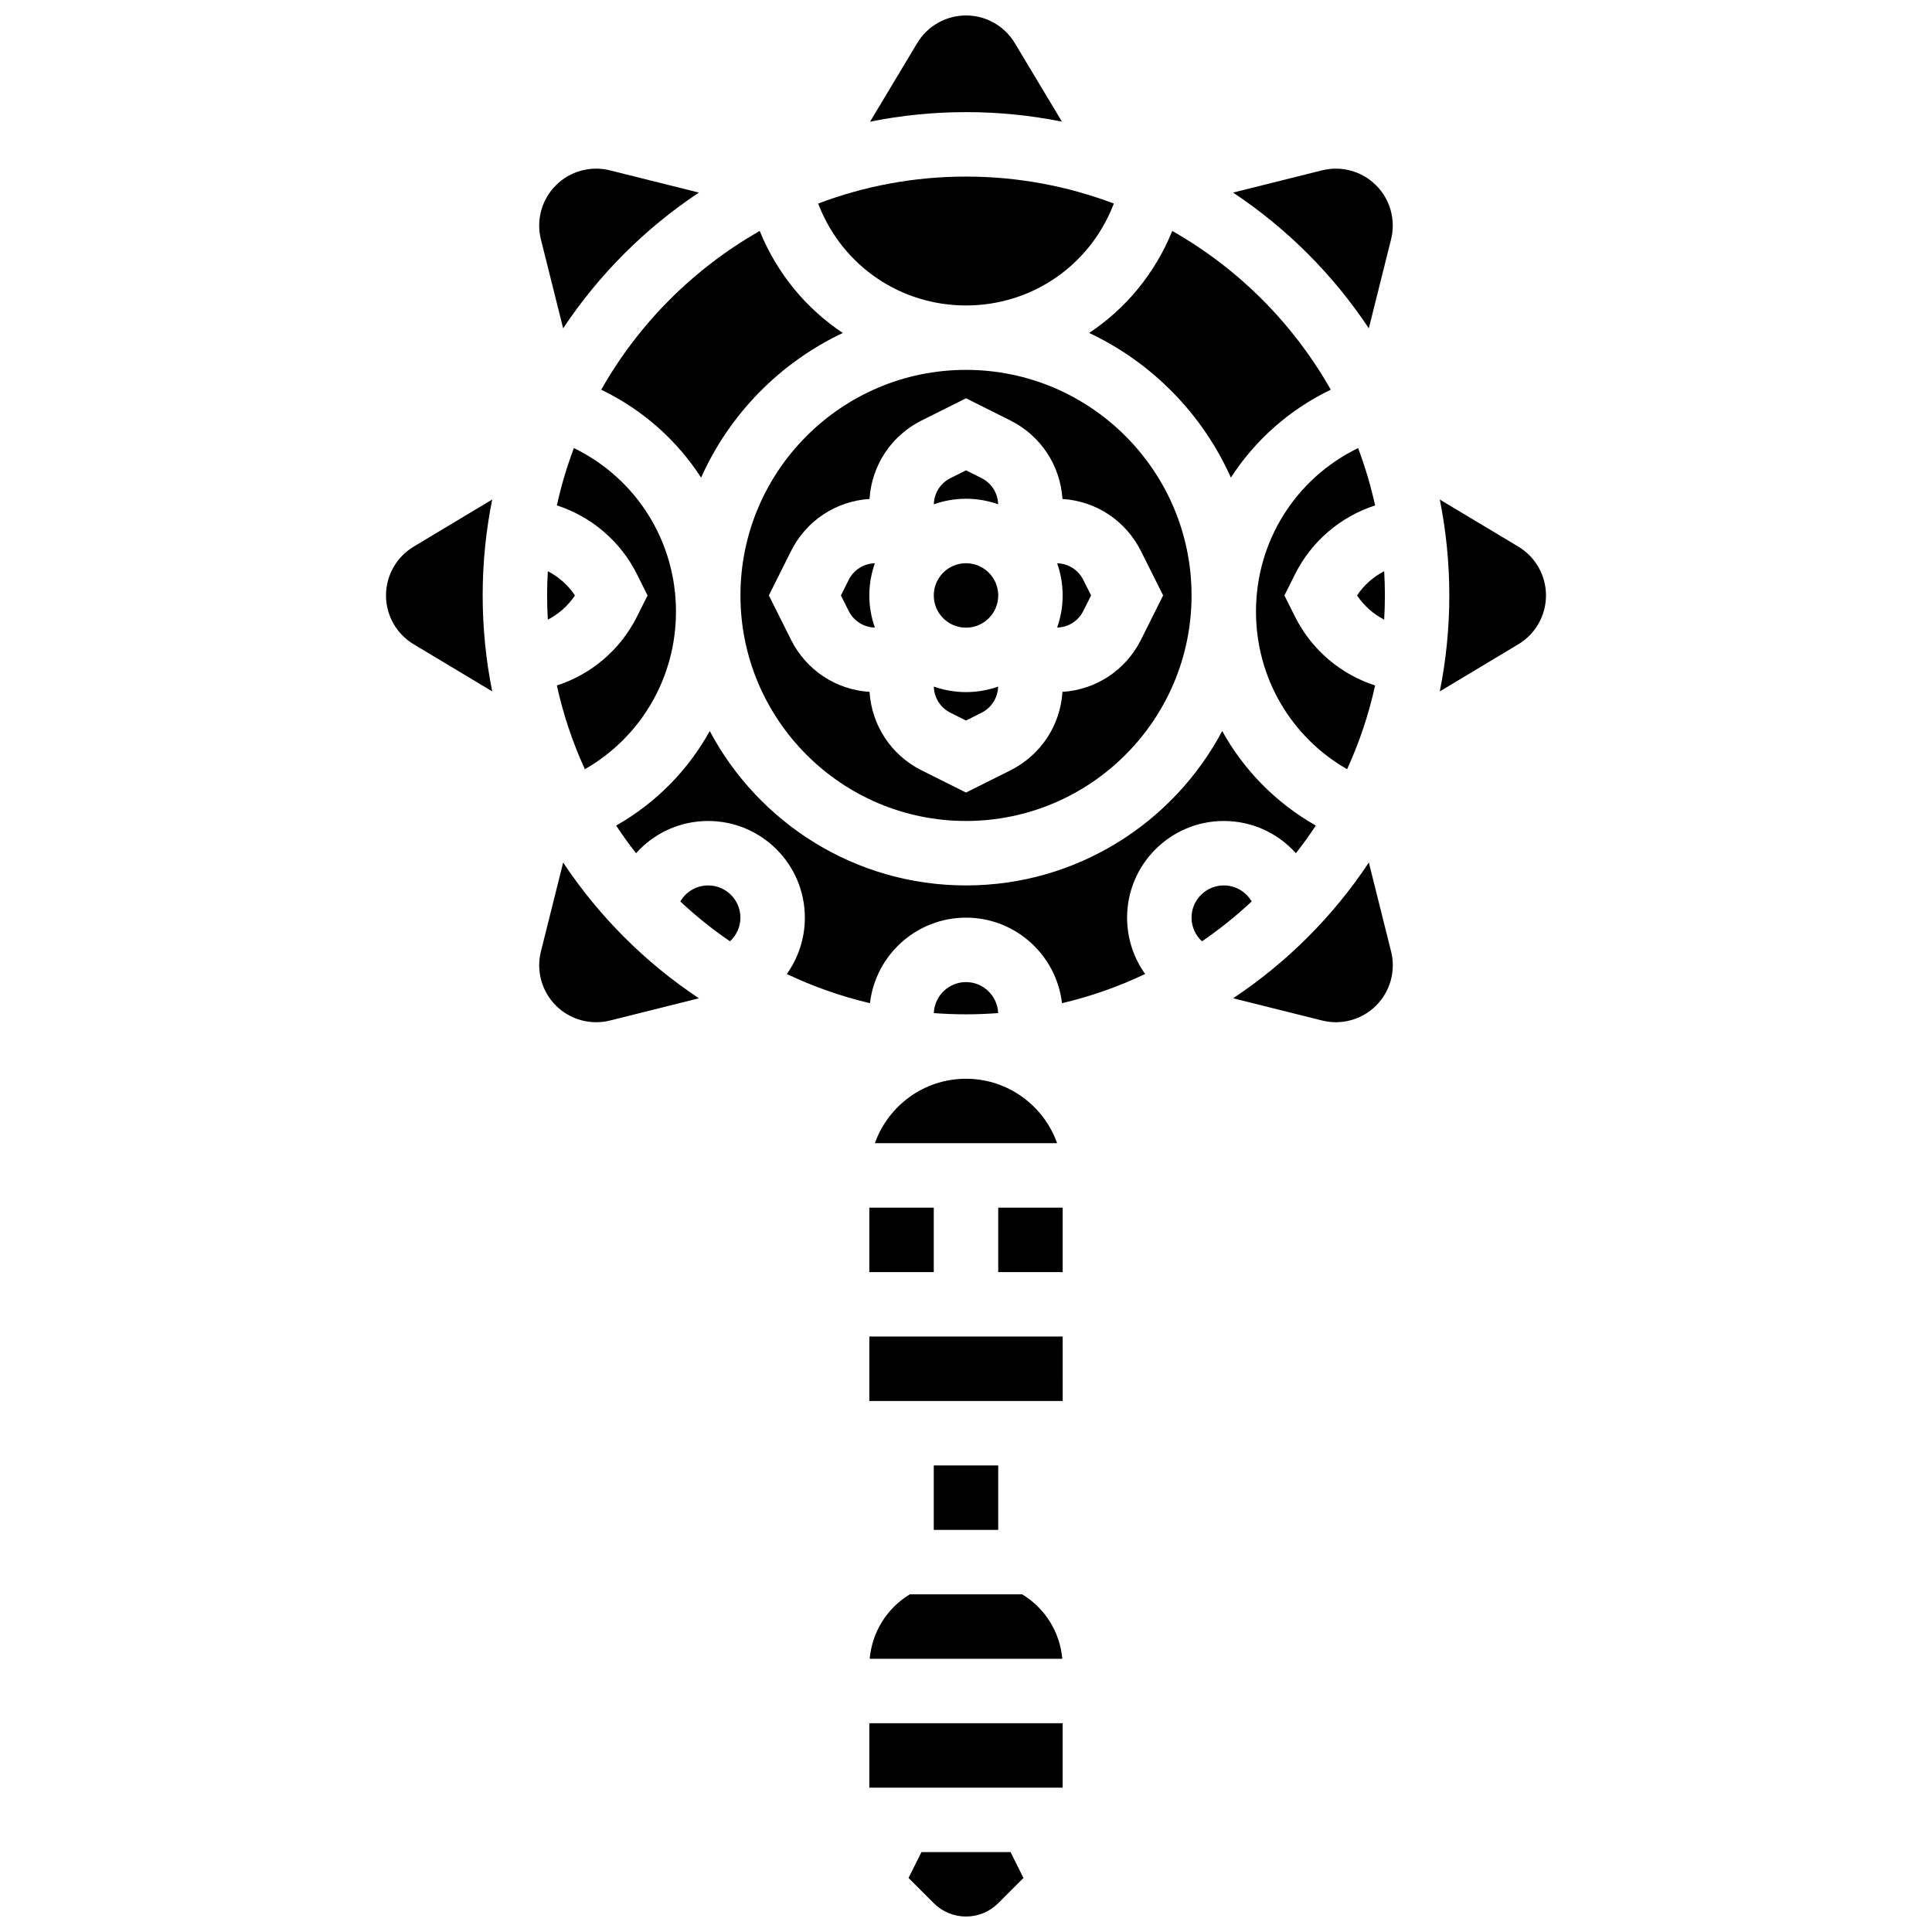
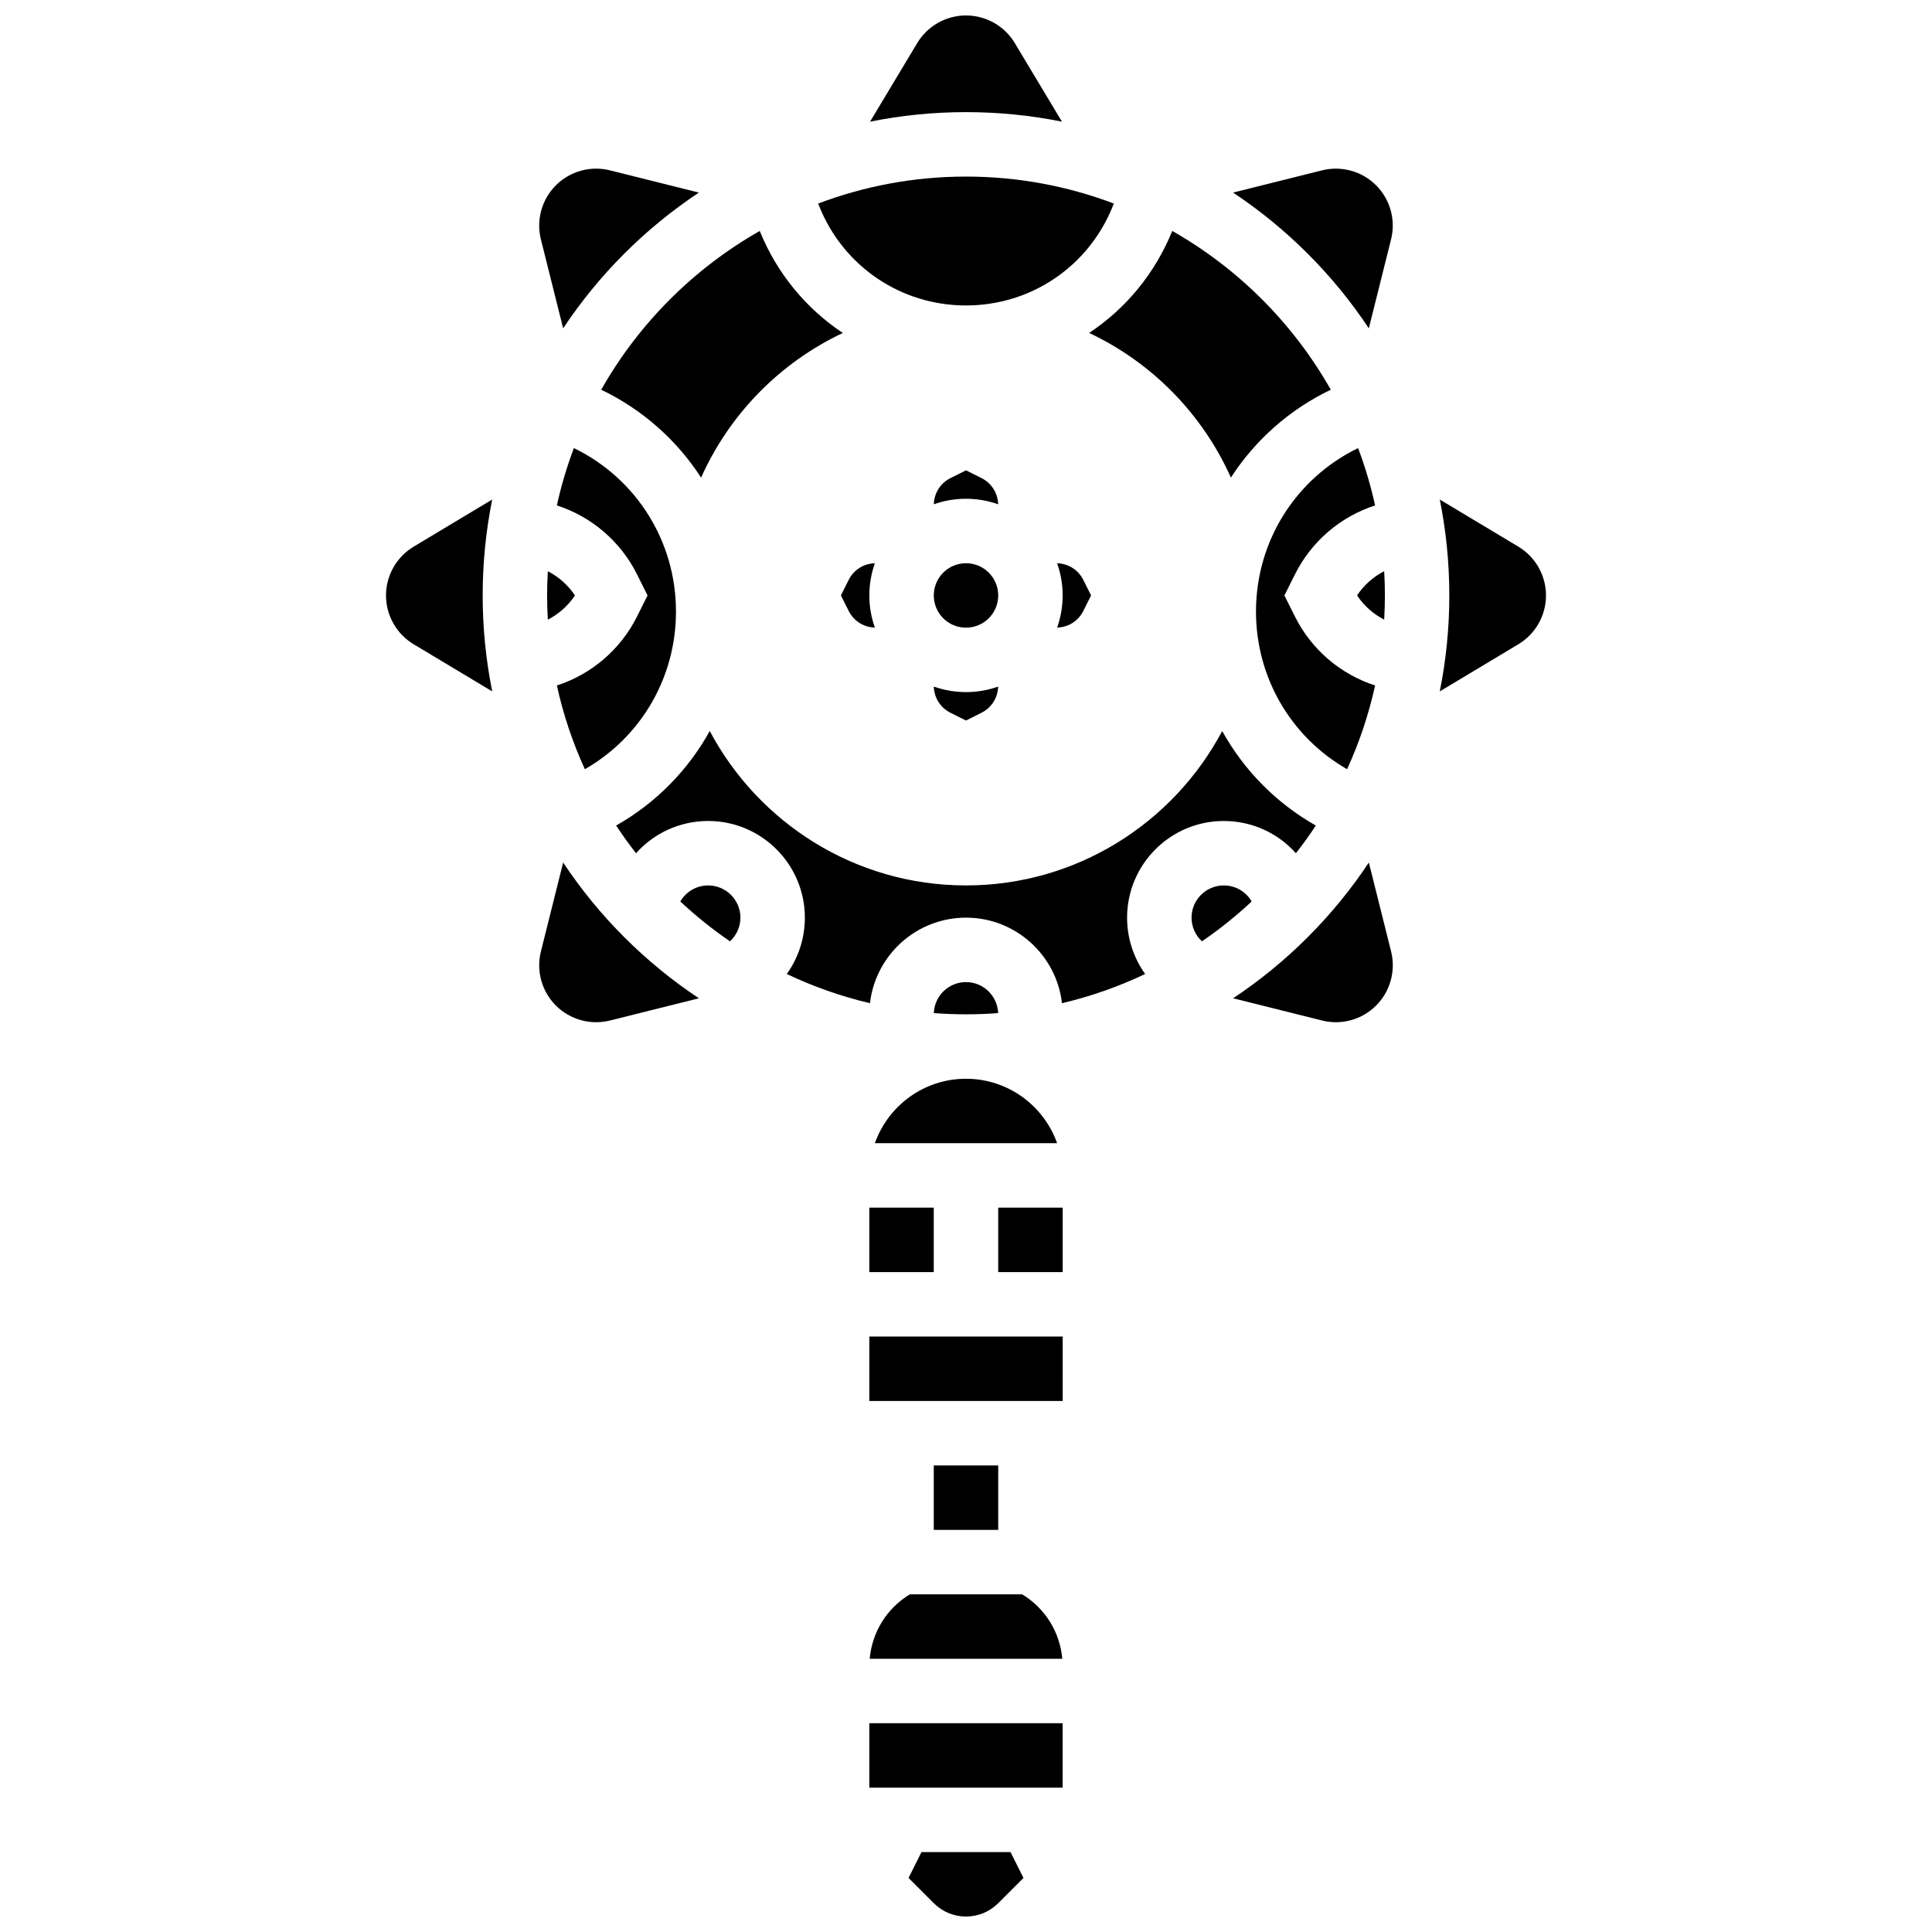
<svg xmlns="http://www.w3.org/2000/svg" width="800px" height="800px" version="1.1" viewBox="144 144 512 512">
  <defs>
    <clipPath id="b">
      <path d="m384 634h32v17.902h-32z" />
    </clipPath>
    <clipPath id="a">
      <path d="m374 148.09h52v28.906h-52z" />
    </clipPath>
  </defs>
-   <path d="m400 242.02c-32.957 0-59.773 26.812-59.773 59.773s26.816 59.773 59.773 59.773 59.773-26.812 59.773-59.773c0-32.957-26.816-59.773-59.773-59.773zm52.242 59.773-5.875 11.754c-4.031 8.062-11.906 13.242-20.805 13.809-0.566 8.902-5.746 16.773-13.809 20.805l-11.754 5.875-11.75-5.875c-8.062-4.031-13.242-11.906-13.809-20.805-8.902-0.566-16.773-5.746-20.805-13.809l-5.879-11.754 5.875-11.754c4.031-8.062 11.906-13.242 20.805-13.809 0.566-8.902 5.746-16.773 13.809-20.805l11.754-5.875 11.75 5.875c8.062 4.031 13.242 11.906 13.809 20.805 8.902 0.566 16.773 5.746 20.805 13.809z" />
  <path d="m400 224.95c17.238 0 32.512-10.34 38.914-26.344l0.266-0.664c-12.191-4.613-25.395-7.148-39.18-7.148s-26.988 2.531-39.18 7.148l0.266 0.664c6.402 16.004 21.676 26.344 38.914 26.344z" />
  <path d="m289.18 295.38c-0.121 2.125-0.191 4.266-0.191 6.418 0 2.156 0.066 4.293 0.191 6.418 2.875-1.48 5.363-3.676 7.184-6.418-1.82-2.742-4.309-4.938-7.184-6.418z" />
  <path d="m303.33 247.28c11.027 5.309 20.086 13.426 26.469 23.297 7.519-16.836 20.91-30.492 37.566-38.336-9.676-6.418-17.434-15.703-22.027-27.031-17.52 9.953-32.078 24.535-42.008 42.07z" />
  <path d="m323.14 306.07c0-18.637-10.508-35.277-27.055-43.328-1.852 4.91-3.363 9.984-4.508 15.195 9.105 2.949 16.828 9.445 21.223 18.238l2.809 5.625-2.812 5.621c-4.398 8.793-12.117 15.289-21.223 18.238 1.699 7.727 4.203 15.156 7.422 22.191 14.859-8.512 24.145-24.262 24.145-41.781z" />
  <path d="m331.68 378.65c-3.152 0-5.914 1.691-7.391 4.254 4.109 3.84 8.508 7.371 13.164 10.559 1.719-1.582 2.766-3.824 2.766-6.273 0-4.711-3.828-8.539-8.539-8.539z" />
  <path d="m470.2 270.57c6.383-9.871 15.441-17.992 26.469-23.297-9.93-17.535-24.488-32.117-42.008-42.07-4.594 11.324-12.352 20.613-22.027 27.031 16.66 7.844 30.051 21.5 37.566 38.336z" />
  <path d="m424.15 293.27c0.945 2.668 1.465 5.535 1.465 8.523s-0.52 5.856-1.465 8.523c2.961-0.082 5.606-1.746 6.938-4.41l2.059-4.113-2.059-4.113c-1.332-2.66-3.977-4.328-6.938-4.41z" />
  <path d="m368.91 297.68-2.059 4.113 2.059 4.113c1.332 2.664 3.977 4.328 6.938 4.41-0.945-2.668-1.465-5.535-1.465-8.523s0.52-5.856 1.465-8.523c-2.961 0.082-5.606 1.75-6.938 4.41z" />
  <path d="m408.52 277.64c-0.082-2.961-1.75-5.606-4.41-6.938l-4.113-2.059-4.113 2.059c-2.66 1.332-4.328 3.977-4.41 6.938 2.668-0.945 5.535-1.465 8.523-1.465s5.856 0.52 8.523 1.465z" />
  <path d="m408.54 301.8c0 4.719-3.824 8.539-8.539 8.539-4.719 0-8.539-3.82-8.539-8.539 0-4.715 3.82-8.539 8.539-8.539 4.715 0 8.539 3.824 8.539 8.539" />
  <path d="m391.47 325.95c0.082 2.961 1.75 5.606 4.41 6.938l4.113 2.059 4.113-2.059c2.66-1.332 4.328-3.977 4.41-6.938-2.668 0.945-5.535 1.465-8.523 1.465-2.984-0.004-5.852-0.52-8.523-1.465z" />
  <g clip-path="url(#b)">
    <path d="m388.2 634.82-3.426 6.852 6.688 6.688c2.281 2.281 5.316 3.539 8.539 3.539s6.258-1.258 8.539-3.535l6.688-6.688-3.426-6.852z" />
  </g>
  <path d="m468.31 378.65c-4.707 0-8.539 3.832-8.539 8.539 0 2.449 1.051 4.691 2.766 6.273 4.656-3.188 9.055-6.719 13.164-10.559-1.477-2.562-4.238-4.254-7.391-4.254z" />
  <path d="m408.54 464.04h17.082v17.078h-17.082z" />
  <path d="m374.38 464.04h17.078v17.078h-17.078z" />
  <path d="m468.31 361.57c7.59 0 14.422 3.277 19.121 8.547 1.855-2.371 3.613-4.816 5.273-7.336-10.578-6.004-19.086-14.707-24.805-25.051-12.918 24.312-38.504 40.918-67.902 40.918-29.402 0-54.988-16.602-67.906-40.918-5.719 10.344-14.223 19.047-24.805 25.051 1.66 2.516 3.418 4.965 5.273 7.336 4.703-5.273 11.535-8.547 19.121-8.547 14.125 0 25.617 11.492 25.617 25.617 0 5.508-1.746 10.688-4.789 14.934 6.981 3.316 14.359 5.93 22.043 7.738 1.469-12.746 12.316-22.672 25.445-22.672s23.977 9.93 25.441 22.672c7.684-1.809 15.062-4.422 22.043-7.738-3.043-4.25-4.789-9.426-4.789-14.934 0-14.125 11.492-25.617 25.617-25.617z" />
  <path d="m476.85 306.07c0 17.516 9.289 33.266 24.145 41.781 3.219-7.035 5.723-14.465 7.422-22.191-9.105-2.949-16.828-9.445-21.223-18.238l-2.812-5.621 2.812-5.621c4.398-8.793 12.117-15.289 21.223-18.238-1.145-5.211-2.656-10.285-4.508-15.195-16.551 8.051-27.059 24.688-27.059 43.324z" />
  <path d="m510.82 308.21c0.121-2.125 0.191-4.262 0.191-6.418s-0.066-4.293-0.191-6.418c-2.875 1.48-5.363 3.676-7.184 6.418 1.824 2.746 4.309 4.941 7.184 6.418z" />
  <path d="m408.52 412.48c-0.172-4.559-3.922-8.215-8.523-8.215-4.598 0-8.352 3.656-8.523 8.215 2.812 0.215 5.656 0.324 8.523 0.324s5.707-0.109 8.523-0.324z" />
  <path d="m391.46 532.36h17.078v17.078h-17.078z" />
  <path d="m374.48 583.59h51.035c-0.629-7.09-4.547-13.387-10.641-17.078h-29.754c-6.094 3.691-10.012 9.988-10.641 17.078z" />
  <path d="m374.38 498.2v17.078h51.234 0.012l-0.004-17.078z" />
  <path d="m375.85 446.96h48.297c-3.523-9.938-13.016-17.078-24.148-17.078s-20.625 7.137-24.148 17.078z" />
  <path d="m253.62 288.87c-4.543 2.727-7.324 7.633-7.324 12.93s2.781 10.207 7.324 12.934l20.824 12.492c-1.656-8.219-2.531-16.719-2.531-25.426s0.875-17.207 2.527-25.426z" />
  <path d="m293.24 372.58-5.894 23.578c-1.285 5.141 0.223 10.574 3.969 14.324 3.746 3.746 9.184 5.25 14.324 3.969l23.578-5.894c-14.258-9.473-26.504-21.719-35.977-35.977z" />
  <path d="m293.24 231.01c9.473-14.254 21.719-26.504 35.973-35.973l-23.578-5.894c-5.141-1.285-10.574 0.223-14.324 3.969-3.746 3.746-5.25 9.184-3.969 14.324z" />
  <g clip-path="url(#a)">
    <path d="m425.43 176.24-12.496-20.82c-2.727-4.543-7.633-7.324-12.93-7.324s-10.207 2.781-12.934 7.324l-12.492 20.824c8.219-1.656 16.719-2.531 25.426-2.531 8.703 0 17.207 0.875 25.426 2.527z" />
  </g>
  <path d="m508.68 193.11c-3.746-3.746-9.184-5.25-14.324-3.969l-23.578 5.894c14.254 9.473 26.504 21.719 35.973 35.973l5.894-23.578c1.289-5.137-0.219-10.574-3.965-14.32z" />
  <path d="m546.38 288.87-20.824-12.492c1.656 8.219 2.527 16.723 2.527 25.426 0 8.707-0.875 17.207-2.527 25.426l20.824-12.492c4.543-2.727 7.324-7.637 7.324-12.934 0-5.301-2.781-10.207-7.324-12.934z" />
  <path d="m506.76 372.58c-9.473 14.254-21.719 26.504-35.973 35.973l23.578 5.894c5.141 1.285 10.578-0.223 14.324-3.969 3.746-3.746 5.25-9.184 3.969-14.324z" />
  <path d="m374.38 600.67h51.234v17.078h-51.234z" />
</svg>